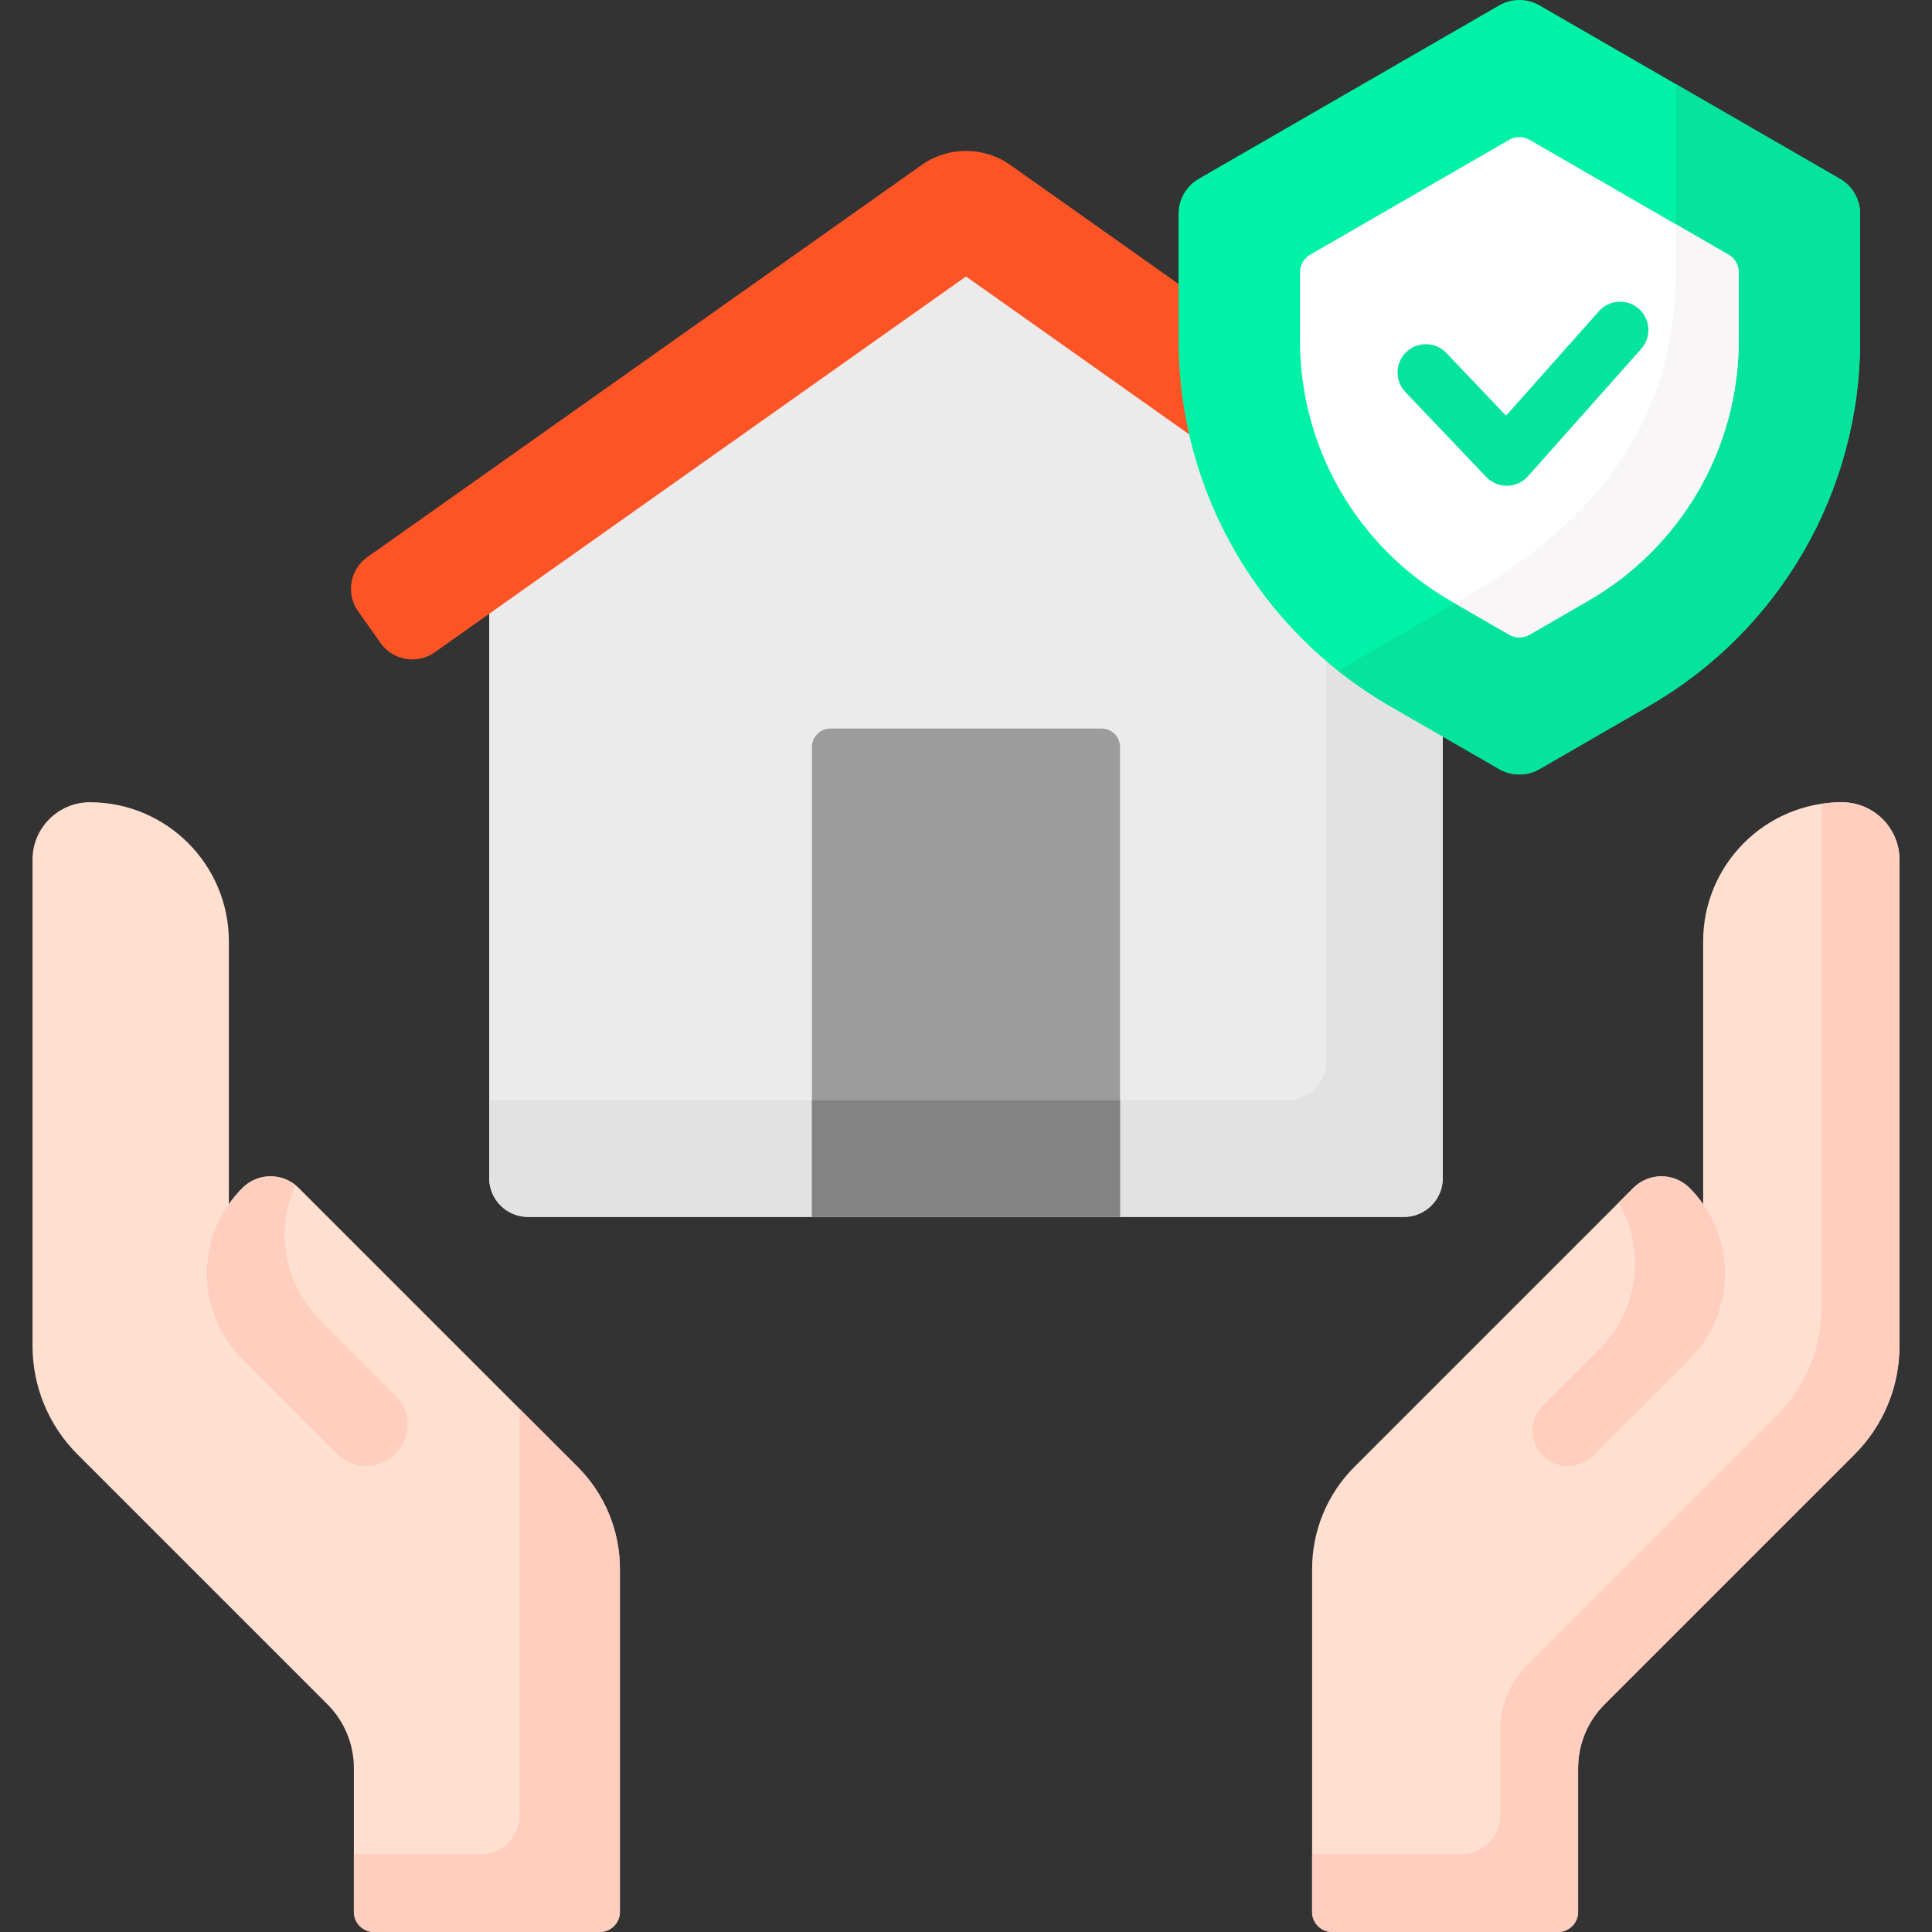
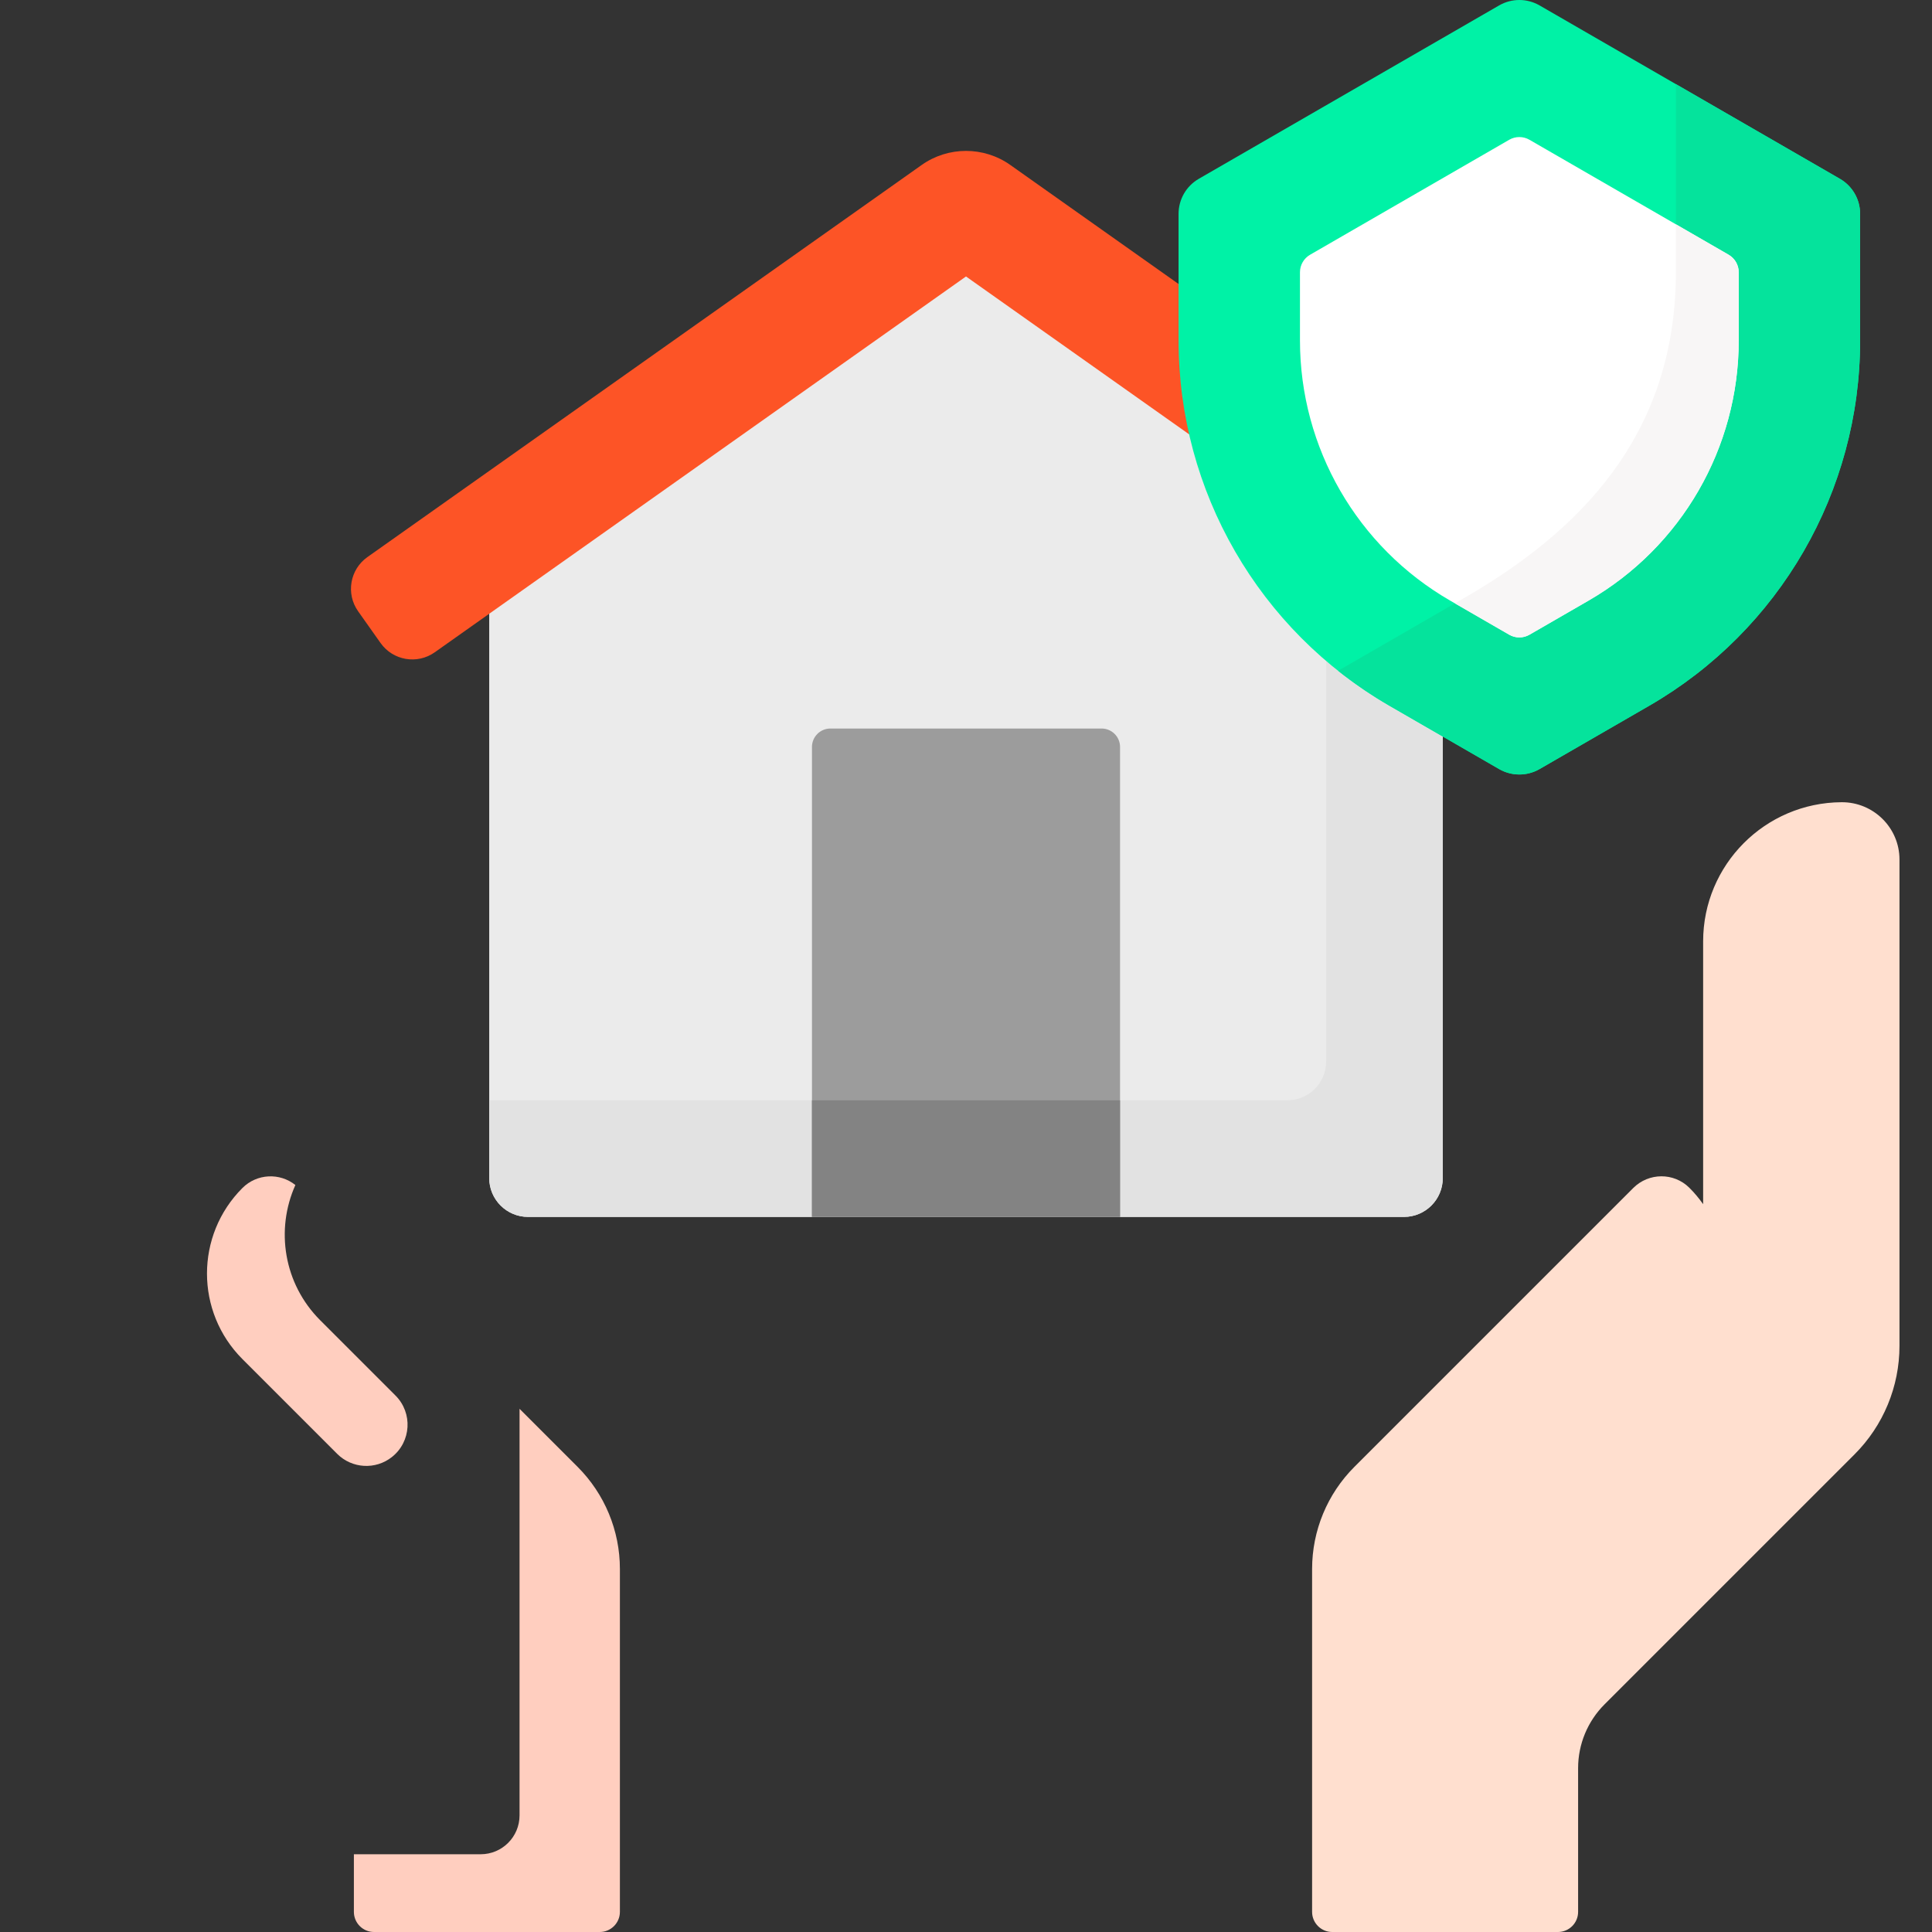
<svg xmlns="http://www.w3.org/2000/svg" id="Capa_1" viewBox="0 0 512 512">
  <rect x="0" y="0" width="512" height="512" fill="#333333" stroke="none" />
  <g>
    <g>
      <g>
        <g>
          <g>
            <g>
              <g>
                <g>
                  <g>
-                     <path d="m164.279 506.664v-90.881c0-10.143-4.029-19.87-11.201-27.042l-73.909-73.909c-4.095-4.095-10.752-4.147-14.859-.065-1.372 1.364-2.585 2.826-3.659 4.356v-69.639c0-20.314-16.42-36.792-36.711-36.888-8.426-.04-15.322 6.763-15.322 15.19v128.89c0 10.779 4.282 21.117 11.904 28.739l66.261 66.261c4.482 4.482 7.001 10.562 7.001 16.901v38.087c0 2.947 2.389 5.336 5.336 5.336h59.823c2.947 0 5.336-2.389 5.336-5.336z" fill="#ffdfcf" />
-                   </g>
+                     </g>
                </g>
              </g>
              <g>
                <path d="m84.848 349.871c-9.688-9.688-11.873-24.032-6.568-35.828-4.143-3.309-10.198-3.049-14.035.789-12.521 12.521-12.521 32.82 0 45.341l25.111 25.111c3.927 3.927 10.175 4.284 14.524.829 5.11-4.06 5.544-11.666.929-16.281z" fill="#ffcebf" />
              </g>
              <g>
                <g>
                  <path d="m153.078 388.741-15.393-15.393v107.746c0 5.69-4.612 10.302-10.302 10.302h-33.599v15.268c0 2.947 2.389 5.336 5.336 5.336h59.823c2.947 0 5.336-2.389 5.336-5.336v-90.881c0-10.142-4.029-19.87-11.201-27.042z" fill="#ffcebf" />
                </g>
              </g>
            </g>
          </g>
          <g>
            <g>
              <g>
                <g>
                  <g>
                    <path d="m347.721 506.664v-90.881c0-10.143 4.029-19.87 11.201-27.042l73.909-73.909c4.095-4.095 10.752-4.147 14.859-.065 1.372 1.364 2.585 2.826 3.659 4.356v-69.639c0-20.314 16.42-36.792 36.711-36.888 8.426-.04 15.322 6.763 15.322 15.19v128.89c0 10.779-4.282 21.117-11.904 28.739l-66.262 66.261c-4.482 4.482-7.001 10.562-7.001 16.901v38.087c0 2.947-2.389 5.336-5.336 5.336h-59.823c-2.946 0-5.335-2.389-5.335-5.336z" fill="#ffdfcf" />
                  </g>
                </g>
              </g>
              <g>
-                 <path d="m447.76 314.836c-4.12-4.122-10.807-4.125-14.928-.004l-3.862 3.862c7.144 12.272 5.463 28.27-5.051 38.784l-15.043 15.044c-3.761 3.761-3.646 9.893.253 13.51 3.698 3.43 9.446 3.322 13.012-.244l25.615-25.615c12.519-12.519 12.521-32.816.004-45.337z" fill="#ffcebf" />
-               </g>
+                 </g>
            </g>
          </g>
        </g>
        <g>
          <g>
            <g>
              <path d="m256 72.006-126.354 89.385v150.805c0 5.69 4.612 10.302 10.302 10.302h232.104c5.69 0 10.302-4.612 10.302-10.302v-150.804z" fill="#ebebeb" />
            </g>
            <g>
              <path d="m351.448 139.528v141.762c0 5.69-4.612 10.302-10.302 10.302h-211.5v20.604c0 5.69 4.612 10.302 10.302 10.302h232.104c5.69 0 10.302-4.612 10.302-10.302v-150.804z" fill="#e2e2e2" />
            </g>
            <g>
              <g>
                <path d="m396.787 172.863-140.787-99.595-140.787 99.596c-4.645 3.286-11.074 2.184-14.36-2.461l-5.949-8.41c-3.286-4.645-2.184-11.074 2.461-14.36l146.89-103.914c7.025-4.97 16.468-4.972 23.493.002l146.888 103.912c4.645 3.286 5.746 9.715 2.461 14.359l-5.949 8.41c-3.287 4.646-9.716 5.747-14.361 2.461z" fill="#fd5426" />
              </g>
            </g>
            <g>
              <path d="m296.822 322.498h-81.644v-124.546c0-2.698 2.187-4.885 4.885-4.885h71.875c2.698 0 4.885 2.187 4.885 4.885v124.546z" fill="#9c9c9c" />
            </g>
            <g>
              <path d="m215.178 291.593h81.644v30.905h-81.644z" fill="#838383" />
            </g>
          </g>
        </g>
        <g>
          <g>
            <path d="m368.21 187.024c-34.577-19.963-55.878-56.856-55.878-96.783v-33.568c0-3.832 2.044-7.372 5.362-9.288l79.586-45.948c3.318-1.916 7.406-1.916 10.724 0l79.586 45.949c3.318 1.916 5.362 5.456 5.362 9.288v33.568c0 39.926-21.301 76.82-55.878 96.783l-29.07 16.784c-3.318 1.916-7.406 1.916-10.724 0z" fill="#00f2a6" />
          </g>
          <g>
            <path d="m487.591 47.385-43.452-25.087v49.558c0 39.926-21.3 66.518-55.878 86.481l-33.646 19.425c4.265 3.385 8.797 6.492 13.595 9.262l29.07 16.783c3.318 1.916 7.406 1.916 10.724 0l29.07-16.783c34.577-19.963 55.878-56.857 55.878-96.783v-33.568c.001-3.831-2.043-7.372-5.361-9.288z" fill="#05e39c" />
          </g>
          <g>
            <path d="m384.296 159.161c-24.623-14.216-39.791-40.488-39.791-68.92v-18.088c0-1.916 1.022-3.686 2.681-4.644l52.774-30.469c1.659-.958 3.703-.958 5.362 0l52.775 30.469c1.659.958 2.681 2.728 2.681 4.644v18.089c0 28.432-15.169 54.704-39.792 68.92l-15.664 9.043c-1.659.958-3.703.958-5.362 0z" fill="#fff" />
          </g>
          <g>
            <path d="m458.098 67.509-13.96-8.06v12.407c0 39.926-21.3 66.518-55.878 86.481l-2.695 1.556 14.396 8.312c1.659.958 3.703.958 5.362 0l15.664-9.044c24.623-14.216 39.792-40.488 39.792-68.92v-18.088c.001-1.916-1.021-3.686-2.681-4.644z" fill="#f8f6f6" />
          </g>
        </g>
      </g>
      <g>
-         <path d="m503.382 227.952c0-8.565-7.012-15.454-15.576-15.354-1.707.02-3.384.161-5.028.405v133.371c0 10.779-4.282 21.117-11.904 28.739l-66.262 66.262c-4.482 4.482-7.001 10.562-7.001 16.901v22.819c0 5.69-4.612 10.302-10.302 10.302h-39.59v15.268c0 2.947 2.389 5.336 5.336 5.336h59.823c2.947 0 5.336-2.389 5.336-5.336v-38.087c0-6.339 2.518-12.419 7.001-16.901l66.262-66.262c7.622-7.622 11.904-17.96 11.904-28.739z" fill="#ffcebf" />
-       </g>
+         </g>
    </g>
    <g>
      <g>
-         <path d="m399.312 128.738c-2.051 0-4.015-.84-5.431-2.328l-21.448-22.521c-2.857-2.999-2.741-7.746.259-10.603 2.999-2.856 7.747-2.742 10.603.259l15.827 16.618 24.614-27.689c2.751-3.096 7.492-3.376 10.588-.623 3.097 2.752 3.375 7.492.623 10.588l-30.029 33.782c-1.394 1.568-3.38 2.48-5.477 2.517-.043 0-.086 0-.129 0z" fill="#05e39c" />
-       </g>
+         </g>
    </g>
  </g>
  <g />
  <g />
  <g />
  <g />
  <g />
  <g />
  <g />
  <g />
  <g />
  <g />
  <g />
  <g />
  <g />
  <g />
  <g />
</svg>